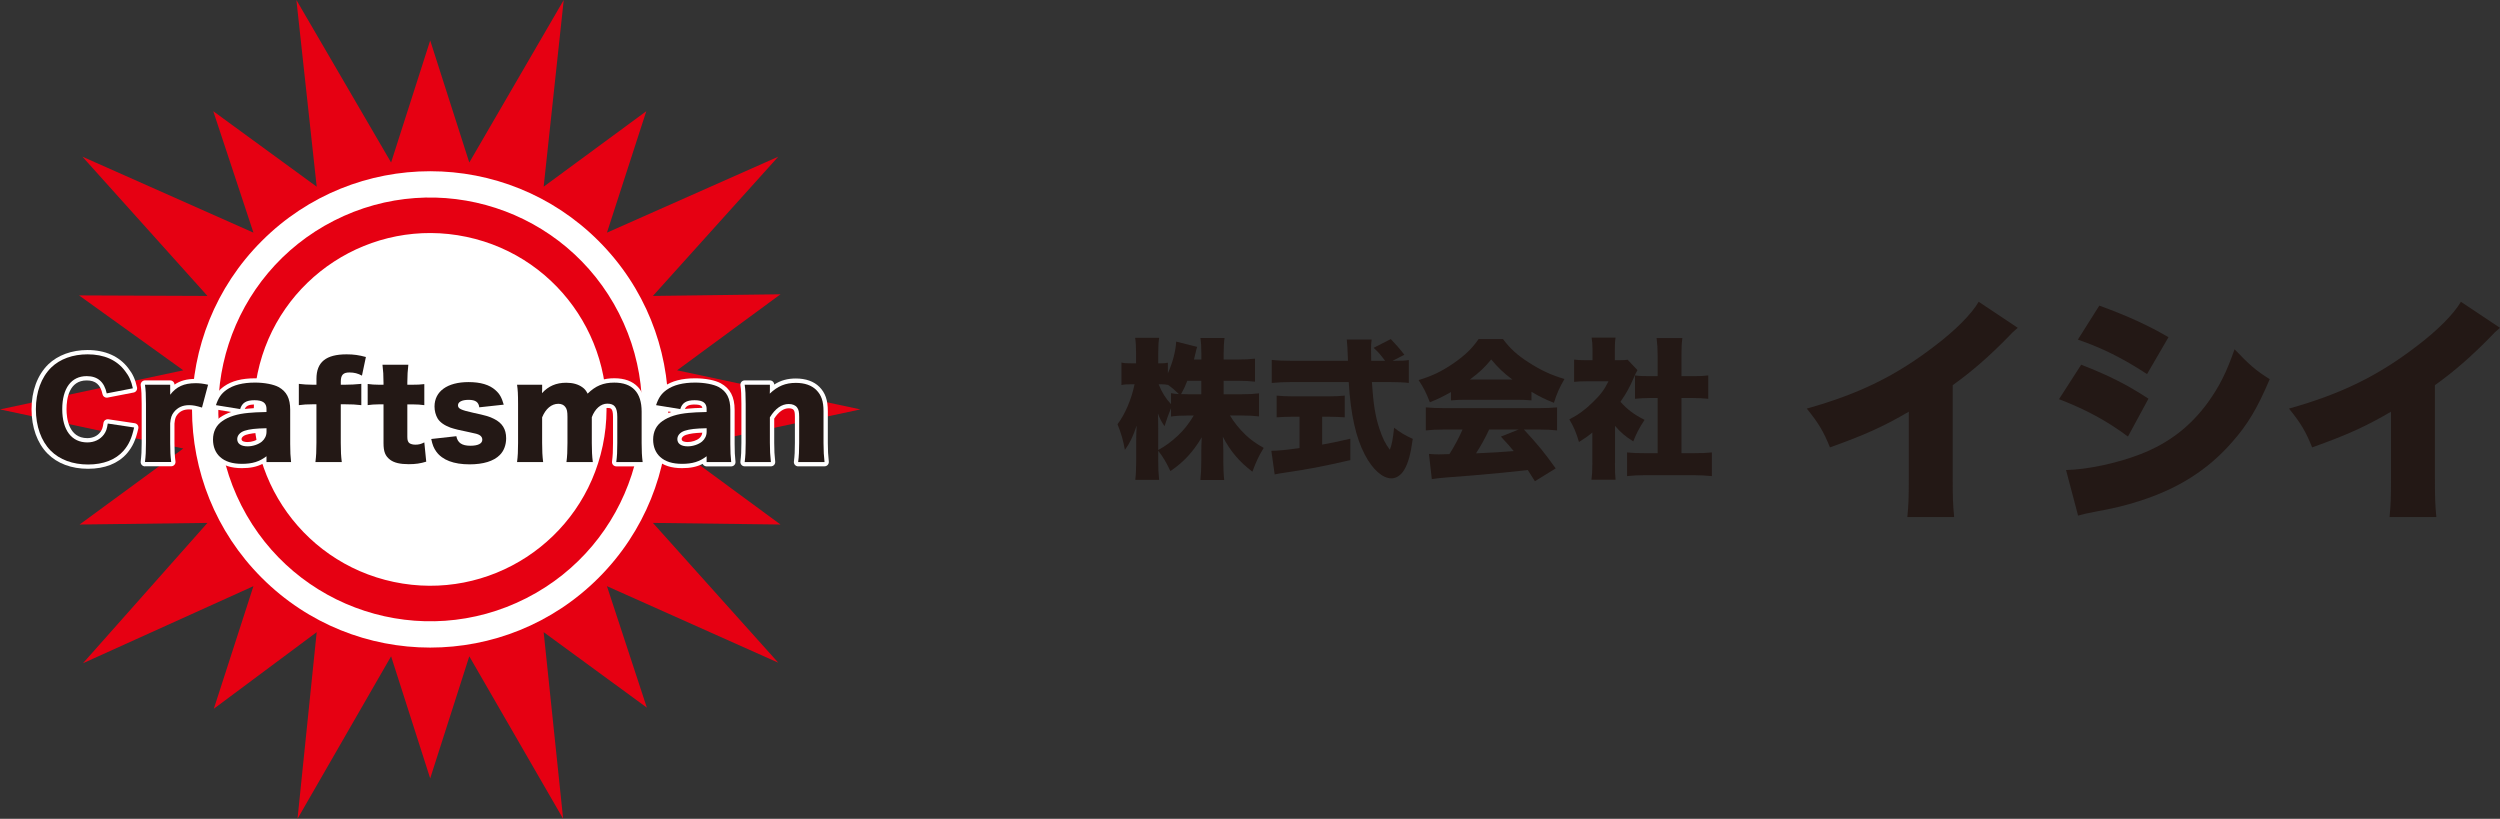
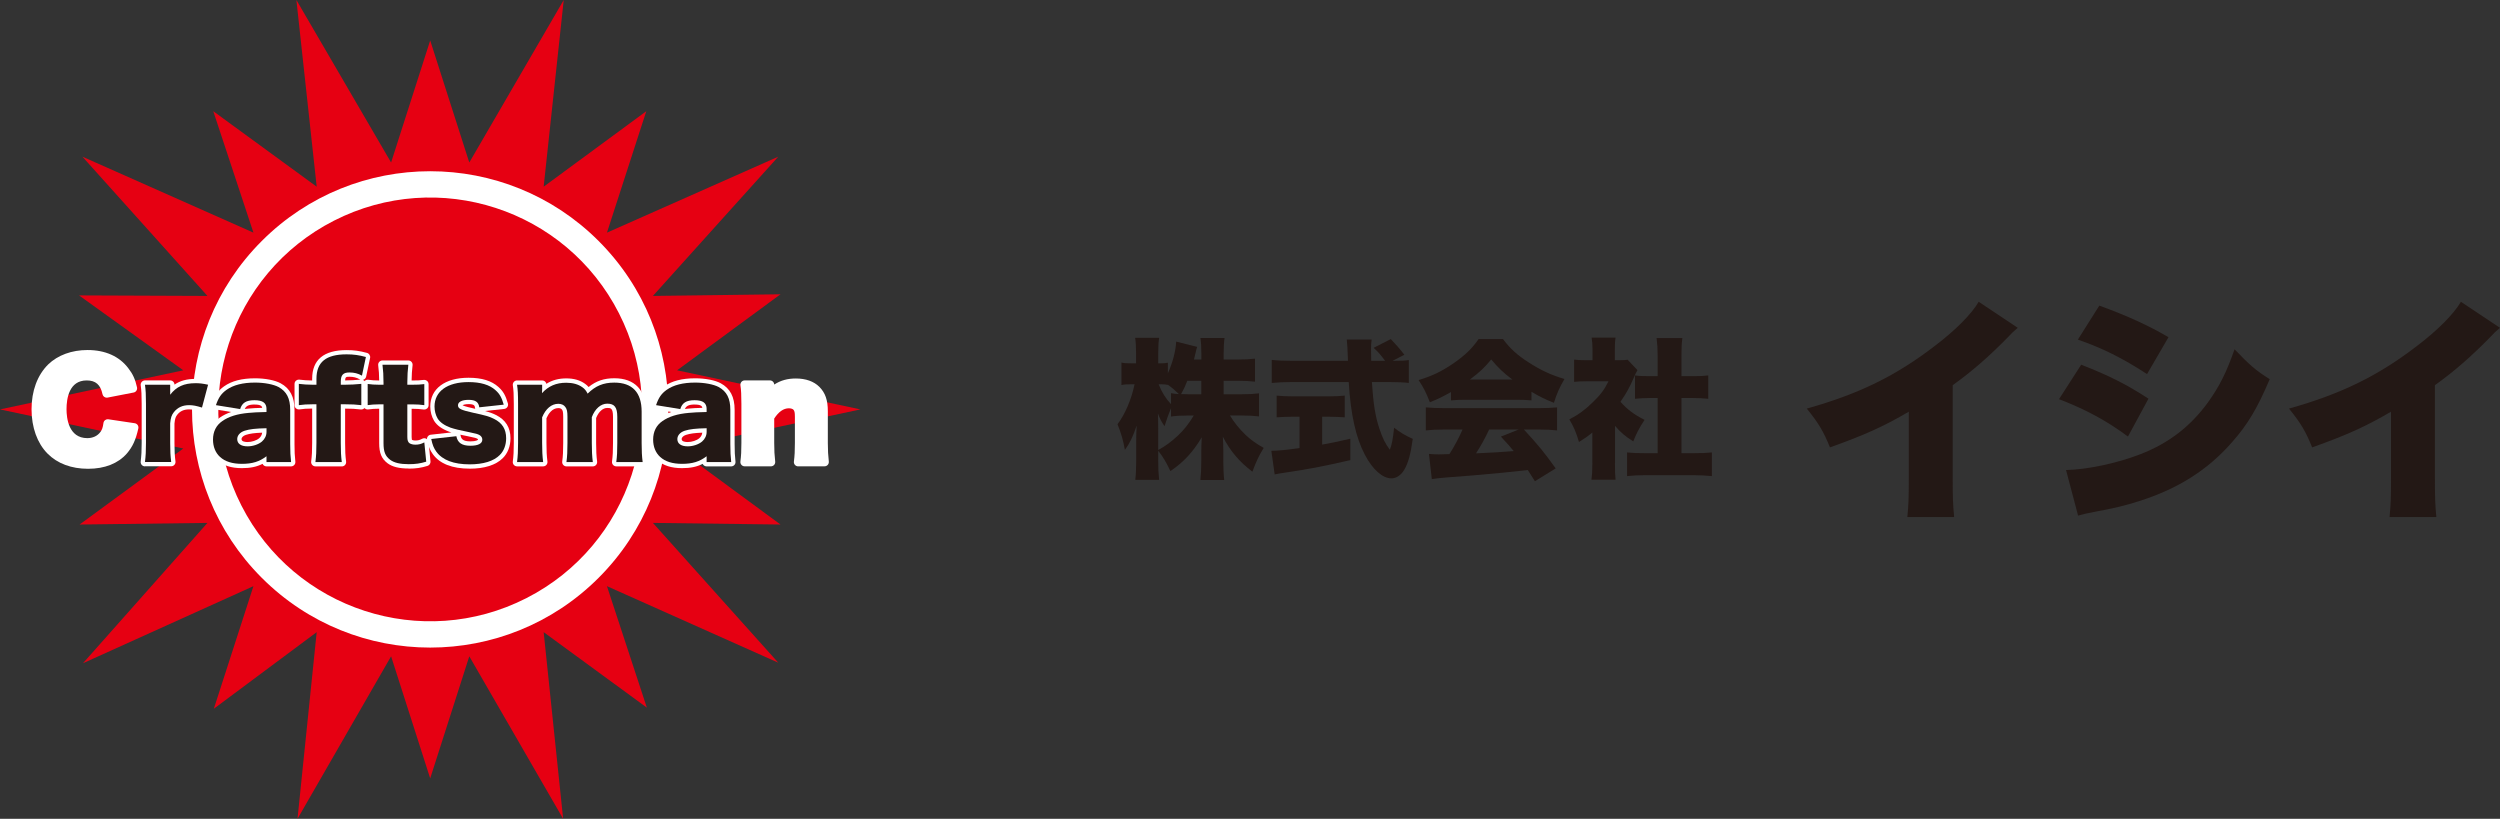
<svg xmlns="http://www.w3.org/2000/svg" id="b" viewBox="0 0 940.57 308.06">
  <rect x="0" y="0" width="940.57" height="308.06" fill="#333333" stroke="none" />
  <g id="c">
    <polygon points="161.85 15.22 176.56 61.14 212.09 0 204.54 70.24 243.15 41.84 228.35 87.53 292.8 58.95 245.64 111.34 293.64 110.72 254.74 139.32 323.7 154.03 254.74 168.74 293.64 197.34 245.64 196.73 292.8 249.32 228.35 220.53 243.36 266.23 204.54 237.83 211.87 308.06 176.56 246.92 161.85 292.85 147.14 246.92 111.93 308.06 119.15 237.83 80.45 266.65 95.35 220.53 31.22 249.53 78.05 196.73 29.95 197.34 68.96 168.74 0 154.03 68.96 139.32 29.74 111.14 78.05 111.34 31.01 58.95 95.35 87.53 80.24 41.84 119.15 70.24 111.51 0 147.14 61.14 161.85 15.22" fill="#e60012" stroke-width="0" />
    <circle cx="161.85" cy="154.03" r="89.61" transform="translate(-61.51 159.56) rotate(-45)" fill="#fff" stroke-width="0" />
    <circle cx="161.85" cy="154.03" r="79.7" transform="translate(-52.28 90.23) rotate(-26.99)" fill="#e60012" stroke-width="0" />
-     <circle cx="161.85" cy="154.03" r="66.34" transform="translate(-22.23 280.67) rotate(-78.11)" fill="#fff" stroke-width="0" />
    <path d="m33.14,176.37c-6.29,0-11.57-1.98-15.27-5.73-3.87-3.92-6-9.84-6-16.68s2.16-12.8,6.25-16.84c3.61-3.5,8.87-5.43,14.82-5.43,6.68,0,12,2.39,15.37,6.9,1.67,2.13,2.58,4.15,3.24,7.15.09.43.01.87-.23,1.24-.24.37-.62.62-1.04.7l-9.82,1.91c-.1.02-.21.03-.31.03-.75,0-1.42-.53-1.58-1.29-.75-3.59-2.59-5.2-5.95-5.2-6.6,0-7.59,6.78-7.59,10.83,0,3.27.76,10.88,7.82,10.88,2.09,0,3.85-.83,4.94-2.34.58-.82.87-1.47,1.14-3.38.06-.43.29-.81.64-1.07.28-.21.62-.32.97-.32.08,0,.16,0,.24.02l9.92,1.48c.45.07.84.32,1.1.68.25.37.34.83.25,1.27-.97,4.34-2.14,6.89-4.31,9.43-3.3,3.77-8.33,5.76-14.58,5.76Z" fill="#fff" stroke-width="0" />
-     <path d="m40.15,148c-.91-4.34-3.43-6.49-7.53-6.49-5.82,0-9.2,4.58-9.2,12.45s3.53,12.49,9.44,12.49c2.62,0,4.86-1.1,6.25-3,.81-1.14,1.14-2.1,1.43-4.1l9.92,1.48c-.91,4.05-1.95,6.39-3.96,8.73-2.96,3.39-7.58,5.2-13.35,5.2s-10.73-1.81-14.12-5.25c-3.53-3.58-5.53-9.16-5.53-15.55s2-11.97,5.77-15.69c3.29-3.2,8.11-4.96,13.69-4.96,6.15,0,10.97,2.1,14.07,6.25,1.53,1.96,2.34,3.72,2.96,6.53l-9.82,1.91Z" fill="#231815" stroke-width="0" />
    <path d="m54.54,175.46c-.46,0-.9-.2-1.21-.54-.31-.35-.45-.81-.4-1.27.28-2.36.37-4,.37-7.01v-14.69c0-3.34-.09-4.97-.36-6.98-.07-.46.07-.93.38-1.29s.75-.56,1.22-.56h9.49c.88,0,1.6.7,1.62,1.58,2.13-1.47,4.69-2.15,7.92-2.15,1.73,0,2.82.13,5.06.61.43.09.81.36,1.04.74.23.38.3.83.18,1.26l-2.29,8.58c-.11.42-.39.78-.78,1-.24.13-.51.2-.79.2-.16,0-.32-.02-.47-.07-2.1-.64-3.13-.84-4.39-.84-1.93,0-3.33.63-4.41,1.97-.61.78-.9,1.42-1.08,3.37v7.29c0,2.99.1,4.75.38,6.95.06.46-.09.92-.39,1.27-.31.35-.75.55-1.21.55h-9.87Z" fill="#fff" stroke-width="0" />
    <path d="m76,153.34c-2.19-.67-3.39-.91-4.86-.91-2.43,0-4.29.86-5.68,2.57-.91,1.15-1.24,2.15-1.43,4.24v7.44c0,3.05.1,4.86.38,7.15h-9.87c.29-2.38.38-4.1.38-7.2v-14.69c0-3.48-.1-5.15-.38-7.2h9.49v3.77c2.34-3.05,5.2-4.34,9.54-4.34,1.53,0,2.48.1,4.72.57l-2.29,8.58Z" fill="#231815" stroke-width="0" />
    <path d="m91.02,176.13c-4.07,0-7.13-1-9.35-3.05-2.03-1.85-3.14-4.58-3.14-7.67,0-3.55,1.45-6.41,4.18-8.3,1.22-.86,2.63-1.56,4.24-2.11l-5.97-.97c-.47-.08-.88-.35-1.13-.76-.25-.41-.3-.9-.15-1.35,1.07-3.16,2.32-4.94,4.6-6.57,2.89-2.03,6.7-3.02,11.67-3.02,3.78,0,7.46.71,9.59,1.86,3.58,1.95,5.24,5.13,5.24,10.01v12.88c0,2.76.08,4.42.32,6.59.05.46-.09.92-.4,1.26-.31.34-.75.54-1.21.54h-9.25c-.66,0-1.22-.39-1.48-.96-2.22,1.14-4.64,1.62-7.78,1.62Zm7.62-13.35c-2.95.11-4.61.35-6.13.83-1,.33-1.64.95-1.64,1.6,0,.96,1.43,1.1,2.29,1.1,1.57,0,3.35-.59,4.34-1.43.66-.57,1.05-1.3,1.13-2.11Zm-2.9-10.59c-2.3,0-3.18.61-3.65,1.68.43-.05.87-.1,1.32-.14,1.6-.16,2.93-.23,5.23-.29-.09-.65-.55-1.24-2.89-1.24Z" fill="#fff" stroke-width="0" />
    <path d="m100.27,153.91c0-2.29-1.38-3.34-4.53-3.34s-4.67,1-5.39,3.34l-9.11-1.48c.95-2.81,2-4.34,4-5.77,2.58-1.81,6.1-2.72,10.73-2.72,3.53,0,6.96.67,8.82,1.67,3.05,1.67,4.39,4.29,4.39,8.58v12.88c0,2.91.1,4.63.33,6.77h-9.25v-2.19c-2.67,2.05-5.34,2.86-9.25,2.86-3.62,0-6.34-.86-8.25-2.62-1.72-1.57-2.62-3.86-2.62-6.49,0-3,1.19-5.39,3.48-6.96,2.43-1.72,5.63-2.72,9.92-3.1,1.86-.19,3.29-.24,6.72-.33v-1.1Zm0,7.2c-4.24.1-6.29.33-8.25.95-1.72.57-2.77,1.76-2.77,3.15,0,1.72,1.43,2.72,3.91,2.72,1.95,0,4.1-.72,5.39-1.81,1.1-.95,1.72-2.24,1.72-3.67v-1.34Z" fill="#231815" stroke-width="0" />
    <path d="m118.67,175.46c-.46,0-.91-.2-1.21-.55-.31-.35-.45-.81-.39-1.27.28-2.28.37-3.98.37-7v-12.93c-1.94,0-3.3.1-4.78.32-.08.01-.16.02-.23.02-.39,0-.76-.14-1.06-.39-.36-.31-.56-.75-.56-1.22v-8.01c0-.47.2-.92.56-1.22.3-.26.67-.4,1.06-.4.08,0,.15,0,.23.02,1.2.17,3.16.3,4.78.32v-.62c0-7.18,4.36-10.82,12.97-10.82,2.77,0,4.85.29,7.67,1.06.83.23,1.33,1.06,1.16,1.89l-1.48,7.01c-.11.5-.44.92-.91,1.14-.11.05-.23.09-.35.11.19.07.36.17.51.31.34.31.54.74.54,1.2v8.01c0,.46-.2.9-.54,1.21-.3.26-.68.41-1.07.41-.06,0-.13,0-.19-.01-2-.24-3.51-.32-5.91-.32v12.93c0,3.13.08,4.64.37,7,.06.46-.09.92-.39,1.27-.31.35-.75.55-1.21.55h-9.92Zm12.78-33.72c-1.17,0-1.56.06-1.62,1.39,1.78-.01,4.07-.13,5.75-.31-.07-.03-.13-.05-.19-.09-1.27-.7-2.45-.99-3.94-.99Z" fill="#fff" stroke-width="0" />
    <path d="m117.77,152.1c-2.24,0-3.72.1-5.34.33v-8.01c1.34.19,3.53.33,5.34.33h1.29v-2.24c0-6.29,3.58-9.2,11.35-9.2,2.67,0,4.63.29,7.25,1l-1.48,7.01c-1.48-.81-2.91-1.19-4.72-1.19-2.34,0-3.24.95-3.24,3.43v1.19h1.38c2,0,4.58-.14,6.34-.33v8.01c-2-.24-3.58-.33-6.25-.33h-1.48v14.55c0,3.29.1,4.86.38,7.2h-9.92c.29-2.34.38-4.1.38-7.2v-14.55h-1.29Z" fill="#231815" stroke-width="0" />
    <path d="m153.77,176.27c-3.63,0-6.17-.63-7.98-1.99-2.25-1.72-3.13-3.83-3.13-7.54v-12.97h-.19c-1.38,0-2.55.08-3.93.27-.07.01-.15.02-.22.02-.39,0-.77-.14-1.06-.4-.35-.31-.56-.75-.56-1.22v-7.97c0-.47.2-.91.56-1.22.3-.26.67-.4,1.06-.4.07,0,.15,0,.22.02,1.41.2,2.54.27,4.02.27h.1c-.02-2.14-.13-3.83-.37-5.71-.06-.46.08-.92.39-1.27.31-.35.75-.55,1.21-.55h9.73c.46,0,.91.2,1.21.55.31.35.45.81.39,1.27-.21,1.76-.34,3.76-.36,5.72h.09c2.11,0,3.12-.05,4.47-.22.07,0,.14-.01.21-.01.39,0,.77.14,1.07.4.35.31.55.75.55,1.22v7.92c0,.47-.2.91-.55,1.22-.3.26-.68.4-1.07.4-.07,0-.14,0-.21-.01-1.47-.2-2.64-.27-4.17-.27h-.38v10.59c0,.9.13,1.08.13,1.08.08.05.47.26,1.3.26.97,0,1.62-.17,2.59-.68.23-.12.49-.18.75-.18s.53.07.77.2c.47.26.79.73.84,1.26l.72,7.25c.07.76-.4,1.48-1.13,1.7-2.34.73-4.39,1.03-7.06,1.03Z" fill="#fff" stroke-width="0" />
    <path d="m144.28,143.75c0-2.39-.1-4.29-.38-6.53h9.73c-.24,1.96-.38,4.24-.38,6.53v1h1.72c2.1,0,3.2-.05,4.67-.24v7.92c-1.43-.19-2.67-.29-4.39-.29h-2v12.21c0,1.34.24,2,.86,2.43.52.33,1.29.52,2.19.52,1.24,0,2.15-.24,3.34-.86l.72,7.25c-2.15.67-4.01.95-6.58.95-3.24,0-5.48-.52-7.01-1.67-1.81-1.38-2.48-3-2.48-6.25v-14.59h-1.81c-1.53,0-2.77.1-4.15.29v-7.96c1.38.19,2.58.29,4.24.29h1.72v-1Z" fill="#231815" stroke-width="0" />
    <path d="m176.7,176.32c-6.57,0-11.23-1.83-13.85-5.44-1.12-1.57-1.67-2.93-2.18-5.39-.09-.45,0-.91.27-1.28.27-.37.68-.61,1.13-.66l7.77-.86c-.31-.09-.61-.19-.9-.29-2.72-1.02-4.54-2.34-5.62-4.06-.94-1.58-1.44-3.48-1.44-5.4,0-6.68,5.52-10.82,14.4-10.82,5.01,0,8.69,1.14,11.25,3.48,1.76,1.55,2.7,3.17,3.56,6.19.13.46.05.95-.21,1.35-.27.4-.7.65-1.17.71l-7.27.79c1.92.49,2.98.9,4.16,1.5,3.61,1.78,5.46,4.72,5.46,8.74,0,3.01-1.04,5.68-2.92,7.51-2.57,2.57-6.87,3.94-12.43,3.94Zm-3.49-12.77c.03.08.05.17.07.25.23,1.19.68,2.26,3.7,2.26,2.18,0,2.86-.52,2.86-.67,0-.05,0-.18-.23-.31-.44-.25-.87-.41-3.43-.92-1.13-.22-2.11-.43-2.98-.62Zm.81-11.07c.79.43,3.34,1,4.36,1.23.14.03.28.06.42.09-.04-.12-.07-.24-.09-.37-.09-.71-.17-1.39-2.4-1.39-1.34,0-2.03.27-2.29.44Z" fill="#fff" stroke-width="0" />
    <path d="m171.69,164.12c.48,2.48,2.1,3.58,5.29,3.58,2.86,0,4.48-.81,4.48-2.29,0-.72-.38-1.34-1.05-1.72-.67-.38-1.29-.57-3.91-1.1-3.62-.72-5.48-1.19-7.06-1.72-2.29-.86-3.86-1.96-4.77-3.39-.76-1.29-1.19-2.91-1.19-4.53,0-5.72,4.82-9.2,12.78-9.2,4.53,0,7.92,1,10.16,3.05,1.57,1.38,2.34,2.77,3.1,5.44l-9.2,1c-.24-1.96-1.43-2.81-4.01-2.81s-4,.81-4,2.05,1,1.76,5.72,2.81c4.67,1,6.15,1.43,7.82,2.29,3.1,1.53,4.58,3.86,4.58,7.3,0,2.53-.86,4.82-2.43,6.34-2.29,2.29-6.2,3.48-11.3,3.48-6.01,0-10.25-1.62-12.54-4.77-.95-1.34-1.43-2.48-1.91-4.77l9.44-1.05Z" fill="#231815" stroke-width="0" />
    <path d="m231.87,175.46c-.46,0-.91-.2-1.22-.55-.31-.35-.45-.81-.39-1.28.28-2.21.37-3.84.37-6.99v-9.82c0-3.34-.9-3.34-2.15-3.34-1.69,0-3.24,1.41-4.2,3.79v9.43c0,2.92.1,4.8.37,6.95.06.46-.09.92-.39,1.27-.31.35-.75.55-1.21.55h-9.92c-.47,0-.91-.2-1.22-.55-.31-.35-.45-.82-.39-1.28.27-2,.37-3.9.37-6.99v-9.82c0-1.96-.21-2.38-.48-2.74-.26-.37-.74-.56-1.34-.56-2.39,0-3.8,2.27-4.48,3.81v9.3c0,2.98.09,4.75.37,7,.06.46-.09.92-.39,1.27-.31.35-.75.55-1.21.55h-9.82c-.46,0-.91-.2-1.22-.55-.31-.35-.45-.81-.39-1.28.27-2.07.37-3.96.37-6.99v-14.69c0-3.47-.09-5.16-.36-6.96-.07-.47.07-.94.37-1.3.31-.36.76-.56,1.23-.56h9.44c.78,0,1.42.54,1.58,1.27,2.14-1.37,4.62-2.04,7.48-2.04s5.21.68,7.06,2.03c.53.38.96.76,1.34,1.22,2.83-2.29,5.82-3.3,9.68-3.3,7.69,0,11.92,4.45,11.92,12.54v11.83c0,2.95.1,4.84.37,6.95.06.46-.08.93-.39,1.28-.31.35-.75.55-1.22.55h-9.92Z" fill="#fff" stroke-width="0" />
    <path d="m194.53,173.85c.29-2.19.38-4.2.38-7.2v-14.69c0-3.62-.1-5.34-.38-7.2h9.44v2q0,.19-.05.67v.48c2.43-2.67,5.34-3.91,9.11-3.91,2.48,0,4.53.57,6.1,1.72.86.62,1.34,1.19,1.95,2.38,2.96-2.91,5.87-4.15,10.02-4.15,6.82,0,10.3,3.72,10.3,10.92v11.83c0,2.96.1,4.91.38,7.15h-9.92c.29-2.24.38-3.96.38-7.2v-9.82c0-3.58-1.05-4.96-3.77-4.96-2.43,0-4.63,1.91-5.82,5.1v9.73c0,2.86.1,4.86.38,7.15h-9.92c.29-2.15.38-4.15.38-7.2v-9.82c0-2-.19-2.91-.81-3.72-.53-.76-1.48-1.19-2.62-1.19-2.58,0-4.77,1.86-6.1,5.1v9.63c0,3,.1,4.86.38,7.2h-9.82Z" fill="#231815" stroke-width="0" />
    <path d="m256.61,176.13c-4.07,0-7.13-1-9.35-3.05-2.02-1.86-3.14-4.58-3.14-7.67,0-3.55,1.45-6.41,4.18-8.3,1.22-.86,2.63-1.56,4.24-2.11l-5.97-.97c-.47-.08-.88-.35-1.13-.76-.25-.41-.3-.9-.15-1.35,1.07-3.16,2.32-4.94,4.6-6.57,2.89-2.03,6.7-3.02,11.67-3.02,3.78,0,7.46.71,9.59,1.86,3.58,1.96,5.24,5.13,5.24,10.01v12.88c0,2.75.08,4.42.32,6.59.05.46-.09.92-.4,1.26-.31.34-.75.54-1.21.54h-9.25c-.66,0-1.22-.39-1.48-.96-2.22,1.14-4.64,1.62-7.78,1.62Zm7.62-13.35c-2.95.11-4.61.35-6.13.83-1,.33-1.64.95-1.64,1.6,0,.96,1.43,1.1,2.29,1.1,1.57,0,3.35-.59,4.34-1.43.66-.57,1.05-1.3,1.13-2.11Zm-2.9-10.59c-2.3,0-3.18.61-3.65,1.68.43-.05.87-.1,1.32-.14,1.6-.16,2.93-.23,5.23-.29-.09-.65-.55-1.24-2.89-1.24Z" fill="#fff" stroke-width="0" />
    <path d="m265.86,153.91c0-2.29-1.38-3.34-4.53-3.34s-4.67,1-5.39,3.34l-9.11-1.48c.95-2.81,2-4.34,4-5.77,2.58-1.81,6.1-2.72,10.73-2.72,3.53,0,6.96.67,8.82,1.67,3.05,1.67,4.39,4.29,4.39,8.58v12.88c0,2.91.1,4.63.33,6.77h-9.25v-2.19c-2.67,2.05-5.34,2.86-9.25,2.86-3.62,0-6.34-.86-8.25-2.62-1.72-1.57-2.62-3.86-2.62-6.49,0-3,1.19-5.39,3.48-6.96,2.43-1.72,5.63-2.72,9.92-3.1,1.86-.19,3.29-.24,6.72-.33v-1.1Zm0,7.2c-4.24.1-6.29.33-8.25.95-1.72.57-2.77,1.76-2.77,3.15,0,1.72,1.43,2.72,3.91,2.72,1.95,0,4.1-.72,5.39-1.81,1.1-.95,1.72-2.24,1.72-3.67v-1.34Z" fill="#231815" stroke-width="0" />
    <path d="m300.29,175.46c-.46,0-.91-.2-1.21-.55-.31-.35-.45-.81-.39-1.27.27-2.15.37-4.05.37-7v-9.78c0-1.8-.18-2.2-.46-2.6-.41-.56-1.32-.65-1.83-.65-1.98,0-3.83,1.3-5.49,3.86v9.17c0,2.77.1,4.68.37,7.01.05.46-.09.92-.4,1.26-.31.34-.75.54-1.21.54h-9.87c-.46,0-.91-.2-1.22-.55-.31-.35-.45-.81-.39-1.28.27-2.1.37-4,.37-6.99v-14.69c0-3.31-.1-5.2-.36-6.96-.07-.47.07-.94.37-1.3.31-.36.75-.56,1.23-.56h9.49c.88,0,1.59.69,1.62,1.56,2.44-1.58,5.02-2.28,8.16-2.28,3.72,0,6.77,1.09,8.82,3.14,2.24,2.24,3.19,4.98,3.19,9.16v11.97c0,2.57.12,4.91.37,6.96.05.46-.09.92-.4,1.27-.31.35-.75.54-1.21.54h-9.92Z" fill="#fff" stroke-width="0" />
-     <path d="m280.17,173.85c.29-2.24.38-4.24.38-7.2v-14.69c0-3.29-.1-5.29-.38-7.2h9.49v2c0,.29-.05,1-.05,1.34,3-2.86,5.91-4.05,9.82-4.05,3.29,0,5.91.91,7.68,2.67,1.91,1.91,2.72,4.24,2.72,8.01v11.97c0,2.77.14,5.15.38,7.15h-9.92c.29-2.29.38-4.29.38-7.2v-9.78c0-1.91-.19-2.72-.76-3.53-.62-.86-1.72-1.34-3.15-1.34-2.67,0-5.06,1.67-7.11,5.01v9.63c0,2.72.1,4.72.38,7.2h-9.87Z" fill="#231815" stroke-width="0" />
    <path d="m460.36,148.33h6.69c2.89,0,4.76-.11,6.63-.34v8.67c-1.98-.23-3.91-.34-6.69-.34h-4.25c1.64,2.72,3.52,4.99,5.78,7.2,2.04,1.93,3.74,3.18,6.92,4.99-1.98,3.29-2.72,4.88-4.25,8.96-4.88-3.69-8.34-7.77-11.12-13.15.12,1.81.17,3.63.17,5.04v4.03c0,2.72.11,5.27.34,7.2h-8.96c.23-2.04.34-4.48.34-7.2v-3.46c0-1.53.06-3.23.17-5.39-3.35,5.61-6.8,9.3-11.79,12.7-1.64-3.4-2.67-5.22-4.59-7.65v3.63c0,2.95.11,5.27.34,7.31h-8.96c.23-1.98.34-4.54.34-7.31v-7.66c0-1.25.06-3.46.17-5.44-1.3,3.97-2.67,6.8-4.42,9.13-.68-3.69-1.42-6.29-2.78-9.64,2.78-3.63,5.27-9.41,6.41-15.03h-1.3c-1.7,0-2.61.06-3.63.28v-8.45c.96.23,1.93.28,3.63.28h1.87v-3.69c0-2.61-.11-4.37-.34-5.9h9.02c-.23,1.53-.34,3.35-.34,5.9v3.69h1.02c1.19,0,1.64-.06,2.61-.23v3.97c1.81-4.03,2.95-8.39,3.12-11.91l7.88,1.98c-.23.74-.4,1.42-.85,3.35-.11.4-.11.45-.34,1.42h2.78v-2.38c0-2.44-.11-4.03-.34-5.73h9.07c-.23,1.59-.34,3.29-.34,5.73v2.38h5.16c3,0,4.76-.11,6.63-.34v8.67c-2.1-.23-3.86-.34-6.69-.34h-5.1v5.05Zm-24.61,20.98c2.89-1.59,4.93-3.12,7.43-5.44,2.32-2.21,3.91-4.2,5.95-7.54h-1.87c-2.66,0-5.16.11-6.69.4v-3.18c-.91,2.21-1.87,4.88-2.44,6.8-1.19-1.7-1.7-2.72-2.49-4.76.06,1.53.11,3.69.11,5.78v7.94Zm4.82-21.38c1.19.23,1.53.23,2.95.34-1.36-1.36-2.61-2.44-4.14-3.52v.06c-.79-.17-1.53-.23-2.44-.23h-1.02c1.13,2.95,2.72,5.44,4.65,7.48v-4.14Zm6.12-4.65c-.79,2.04-1.19,2.89-2.32,4.99,1.19.06,1.76.06,2.89.06h4.71v-5.05h-5.27Z" fill="#231815" stroke-width="0" />
    <path d="m486.55,156.78c-2.04,0-4.48.11-6.24.23v-8.17c1.36.17,3.86.28,6.46.28h12.81c2.55,0,4.99-.11,6.35-.28v8.17c-1.76-.11-4.2-.23-6.29-.23h-2.21v10.49c3.57-.62,5.67-1.08,10.6-2.21v8.05c-10.6,2.44-16.05,3.46-24.55,4.71-1.87.28-2.78.4-3.91.68l-1.25-8.9c2.27,0,5.44-.29,10.6-1.02v-11.79h-2.38Zm37.99-21.04c2.78,0,4.2-.06,5.5-.28v8.62c-1.76-.23-4.31-.34-7.37-.34h-6.52c.51,8.17,1.3,12.99,2.78,17.41,1.19,3.63,2.27,5.84,3.97,8.05.74-1.81,1.19-4.2,1.59-8.28,2.27,1.76,4.25,2.95,7.03,4.2-.79,5.78-1.7,9.07-3.23,11.68-1.25,2.04-2.95,3.17-4.82,3.17-3.29,0-7.03-3.29-9.92-8.79-3.4-6.41-5.39-15.14-6.12-27.44h-21.6c-2.66,0-4.87.11-7.37.34v-8.68c1.93.23,4.31.34,7.37.34h21.32q-.23-6.41-.45-7.99h9.36c-.17,1.08-.23,2.1-.23,3.34,0,.51,0,1.7.06,4.65h5.22c-1.93-2.55-2.32-3.01-4.31-4.88l6.46-3.29q2.89,3.01,5.1,5.9l-4.42,2.27h.62Z" fill="#231815" stroke-width="0" />
    <path d="m545.9,147.48c-2.83,1.64-4.65,2.55-7.94,3.86-1.42-3.63-2.32-5.44-4.25-8.34,5.21-1.59,8.5-3.18,13.04-6.24,4.48-3.12,7.09-5.62,9.53-9.19h9.19c2.67,3.57,5.27,5.96,9.58,8.73,4.54,2.95,8.56,4.82,13.55,6.29-1.93,3.29-2.89,5.5-3.97,8.96-3.29-1.3-5.16-2.21-8.45-4.14v3.23c-1.7-.17-3.06-.23-5.39-.23h-19.56c-1.87,0-3.69.06-5.33.23v-3.18Zm-2.55,14.12c-2.89,0-4.88.11-6.92.34v-8.67c1.98.17,4.31.28,6.92.28h35.61c2.72,0,4.82-.11,6.86-.28v8.67c-2.04-.23-3.97-.34-6.86-.34h-5.62c5.67,6.18,7.49,8.39,11.96,14.63l-7.82,4.82q-1.3-2.04-2.67-4.2-6.58.74-9.7,1.02c-3.74.4-19.05,1.7-21.43,1.81-1.98.17-3.57.34-4.99.57l-1.08-9.47c1.47.11,2.49.17,3.74.17q.62,0,3.97-.11c1.87-2.95,3.52-6.01,4.93-9.24h-6.92Zm25.63-18.82c-3.35-2.5-5.39-4.48-7.94-7.54-2.5,3.06-4.2,4.65-8,7.54h15.93Zm-8.73,18.82c-1.36,3.01-3.23,6.35-4.93,8.96q8.28-.34,14.18-.85c-1.59-1.93-2.38-2.84-4.82-5.44l6.69-2.67h-11.11Z" fill="#231815" stroke-width="0" />
    <path d="m607.59,174.47c0,2.89.06,4.25.23,6.01h-9.07c.23-1.76.34-3.23.34-6.24v-11.51c-1.64,1.36-2.61,2.04-5.04,3.57-1.02-3.57-2.04-5.9-3.63-8.51,3.52-1.81,6.01-3.69,8.84-6.46,2.84-2.72,4.31-4.65,5.9-7.88h-8c-2.21,0-3.57.06-4.93.23v-8.39c1.3.17,2.27.23,4.37.23h2.55v-4.2c0-1.53-.11-2.89-.34-4.31h9.02c-.23,1.3-.28,2.55-.28,4.37v4.14h1.53c1.76,0,2.61-.06,3.29-.17l3.69,3.91c-.62,1.08-.79,1.47-1.3,2.66-1.64,3.8-2.89,6.07-5.1,9.24,2.5,2.84,5.1,4.82,9.07,6.8-1.98,3.01-3.12,5.22-4.25,8.11-3.06-1.93-4.59-3.23-6.86-5.84v14.23Zm25.01-3.97h4.54c3.06,0,4.76-.06,6.92-.28v8.9c-2.38-.23-4.65-.34-6.86-.34h-18.43c-2.15,0-4.48.11-6.63.34v-8.9c2.21.23,3.97.28,6.8.28h4.71v-20.75h-2.95c-1.93,0-3.74.11-5.56.28v-8.79c1.53.23,3.12.28,5.56.28h2.95v-7.65c0-2.72-.11-4.31-.4-6.69h9.7c-.28,2.21-.34,3.74-.34,6.69v7.65h4.48c2.72,0,3.91-.06,5.61-.28v8.79c-1.87-.17-3.63-.28-5.61-.28h-4.48v20.75Z" fill="#231815" stroke-width="0" />
    <path d="m759.15,123.33c-2,1.72-2.09,1.81-3.54,3.36-7.17,7.35-13.61,12.97-20.95,18.23v34.92c0,7.44.09,9.79.54,14.69h-17.6c.45-4.81.54-6.8.54-14.6v-25.03c-9.43,5.53-16.69,8.8-29.66,13.42-2.45-6.08-4.26-9.07-8.71-14.6,19.68-5.53,33.56-12.34,48.16-23.58,7.8-5.89,13.88-12.06,16.51-16.6l14.69,9.79Z" fill="#231815" stroke-width="0" />
    <path d="m783.01,137.21c10.43,4.08,17.14,7.44,25.3,12.79l-7.71,14.24c-7.8-5.8-15.78-10.16-25.94-14.06l8.34-12.97Zm-5.71,39.63c7.98-.18,19.23-2.54,28.03-5.98,10.7-4.17,18.77-10.43,25.39-19.5,4.35-6.08,6.98-11.34,9.98-19.96,5.44,5.71,8.07,8.07,13.24,11.25-4.62,10.88-8.34,17.14-14.15,23.67-9.16,10.52-20.41,17.6-35.01,22.22-5.35,1.72-9.25,2.63-16.51,3.99-2.63.45-4.44.91-6.44,1.45l-4.53-17.14Zm12.52-61.86c10.7,3.9,18.41,7.44,26.03,11.88l-8.07,13.88c-9.34-6.08-16.87-9.79-26.03-12.97l8.07-12.79Z" fill="#231815" stroke-width="0" />
    <path d="m940.57,123.33c-2,1.72-2.09,1.81-3.54,3.36-7.17,7.35-13.61,12.97-20.95,18.23v34.92c0,7.44.09,9.79.54,14.69h-17.6c.45-4.81.54-6.8.54-14.6v-25.03c-9.43,5.53-16.69,8.8-29.66,13.42-2.45-6.08-4.26-9.07-8.71-14.6,19.68-5.53,33.56-12.34,48.16-23.58,7.8-5.89,13.88-12.06,16.51-16.6l14.69,9.79Z" fill="#231815" stroke-width="0" />
  </g>
</svg>